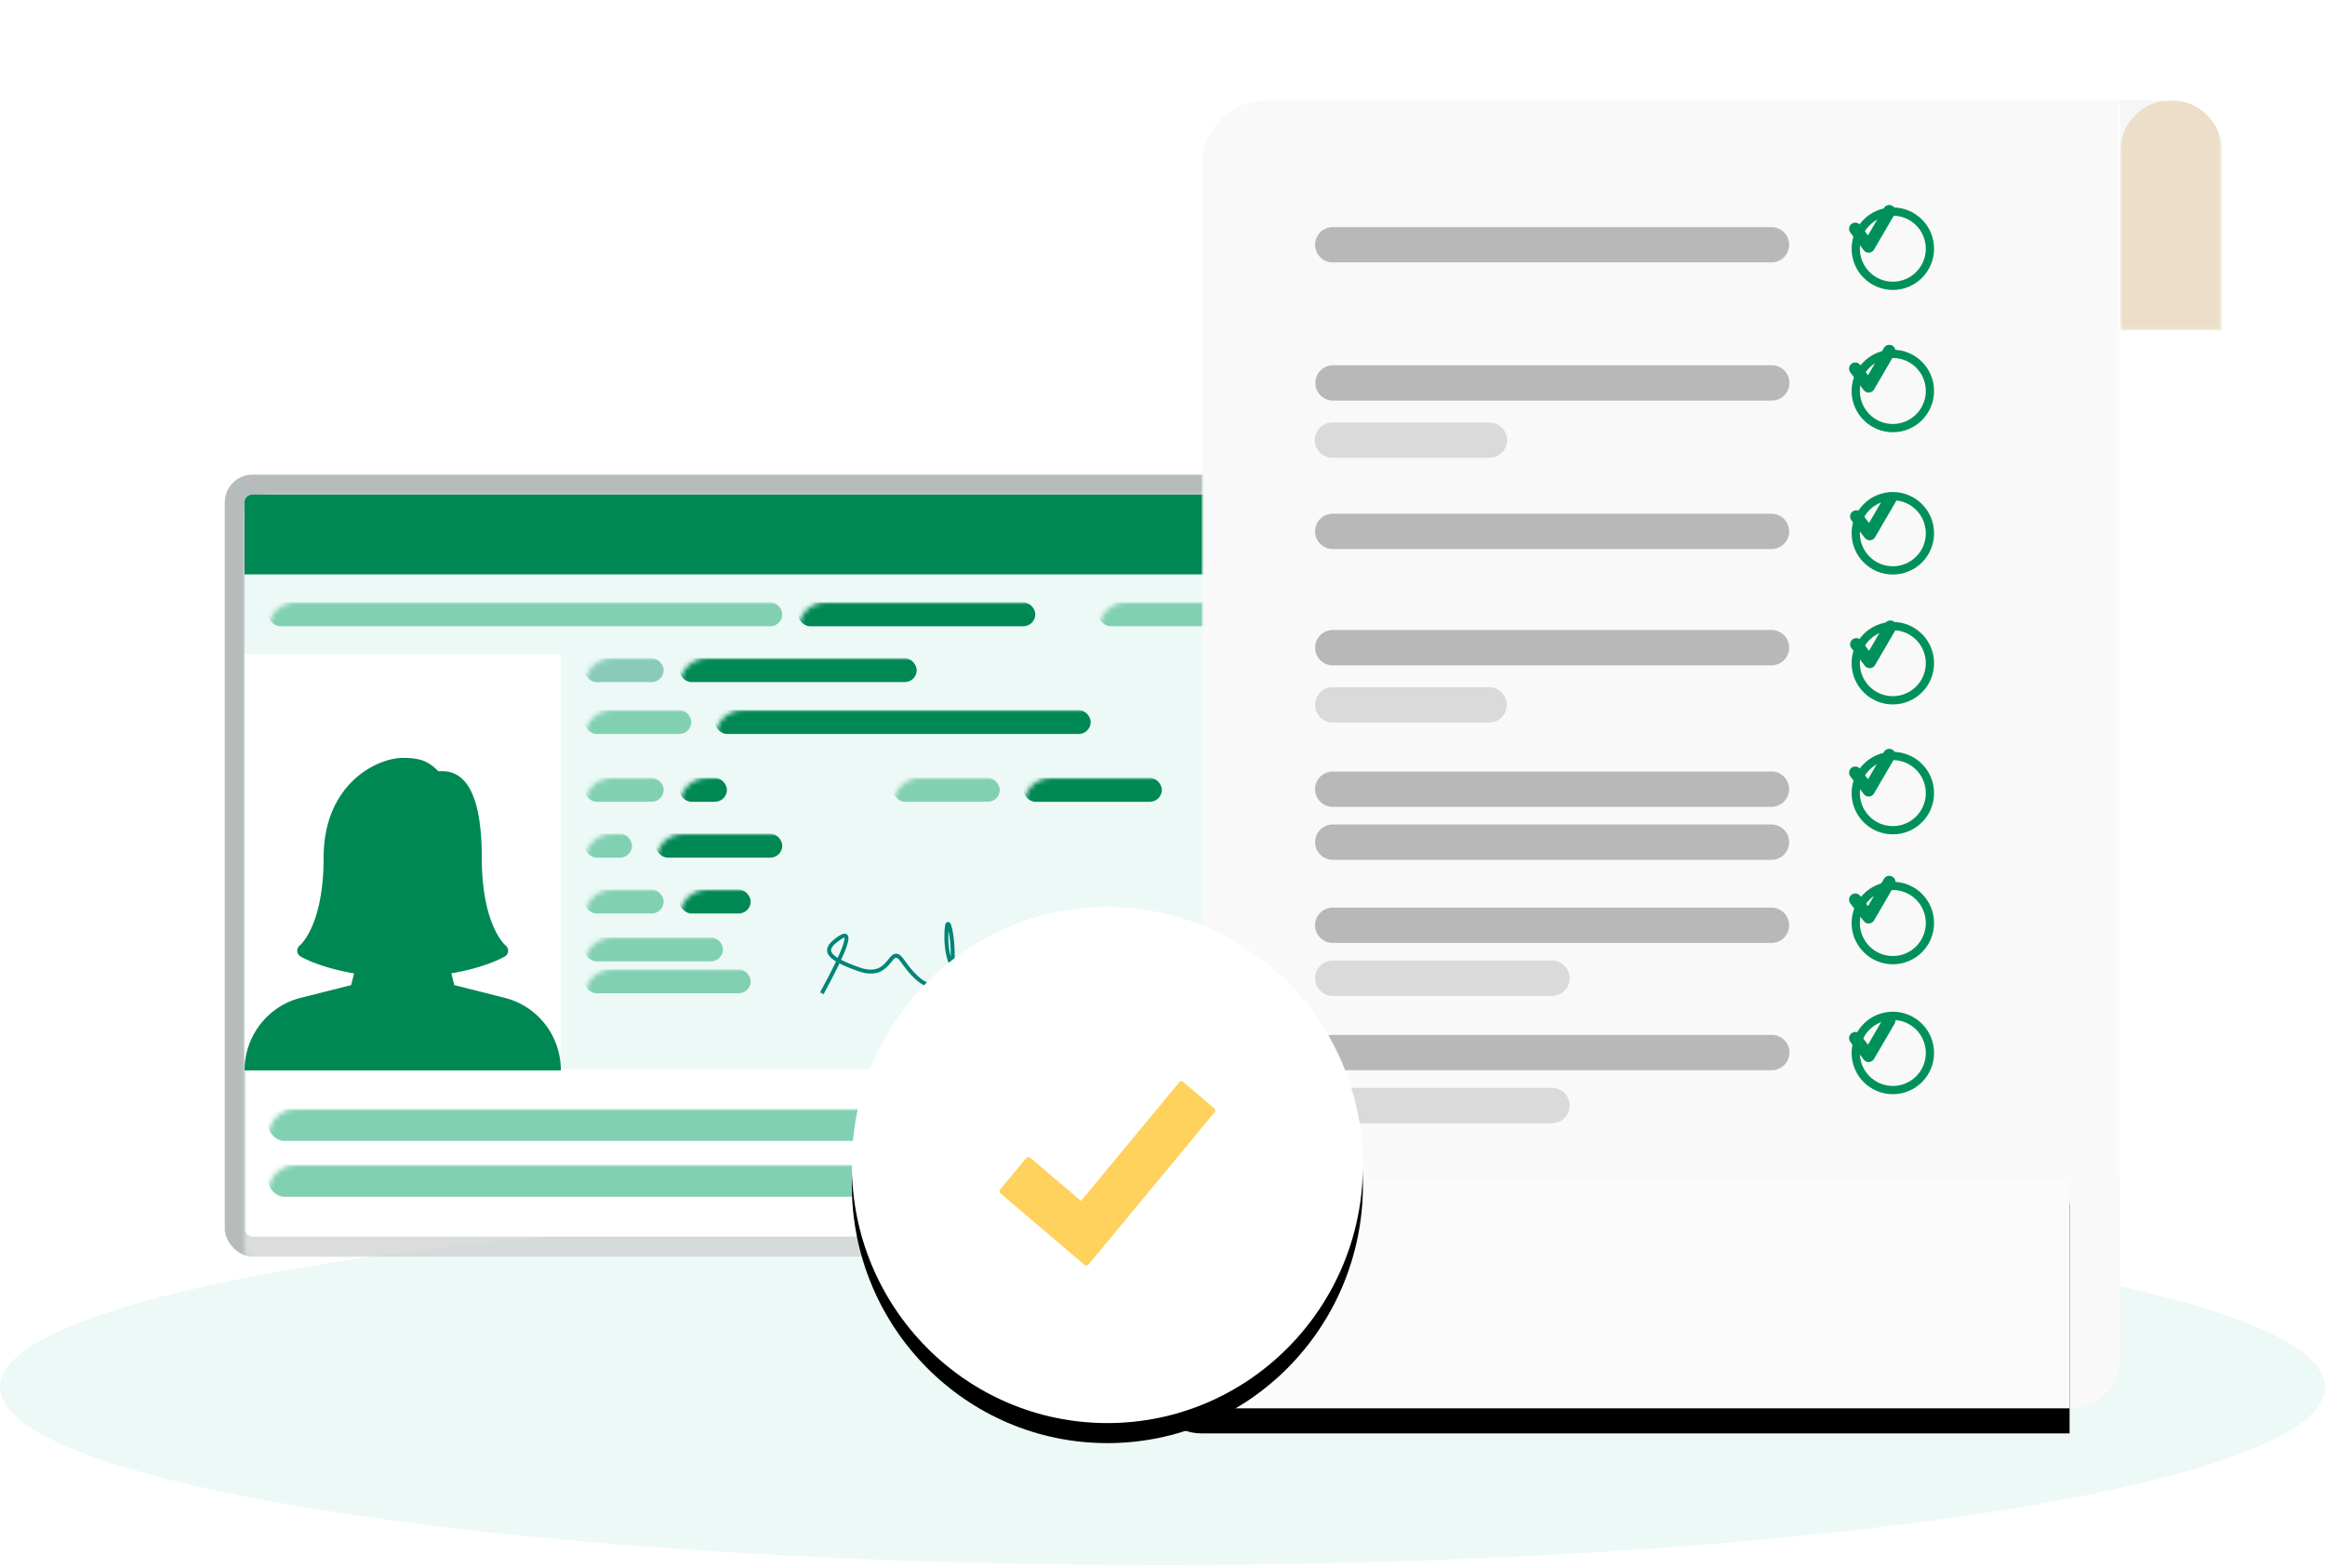
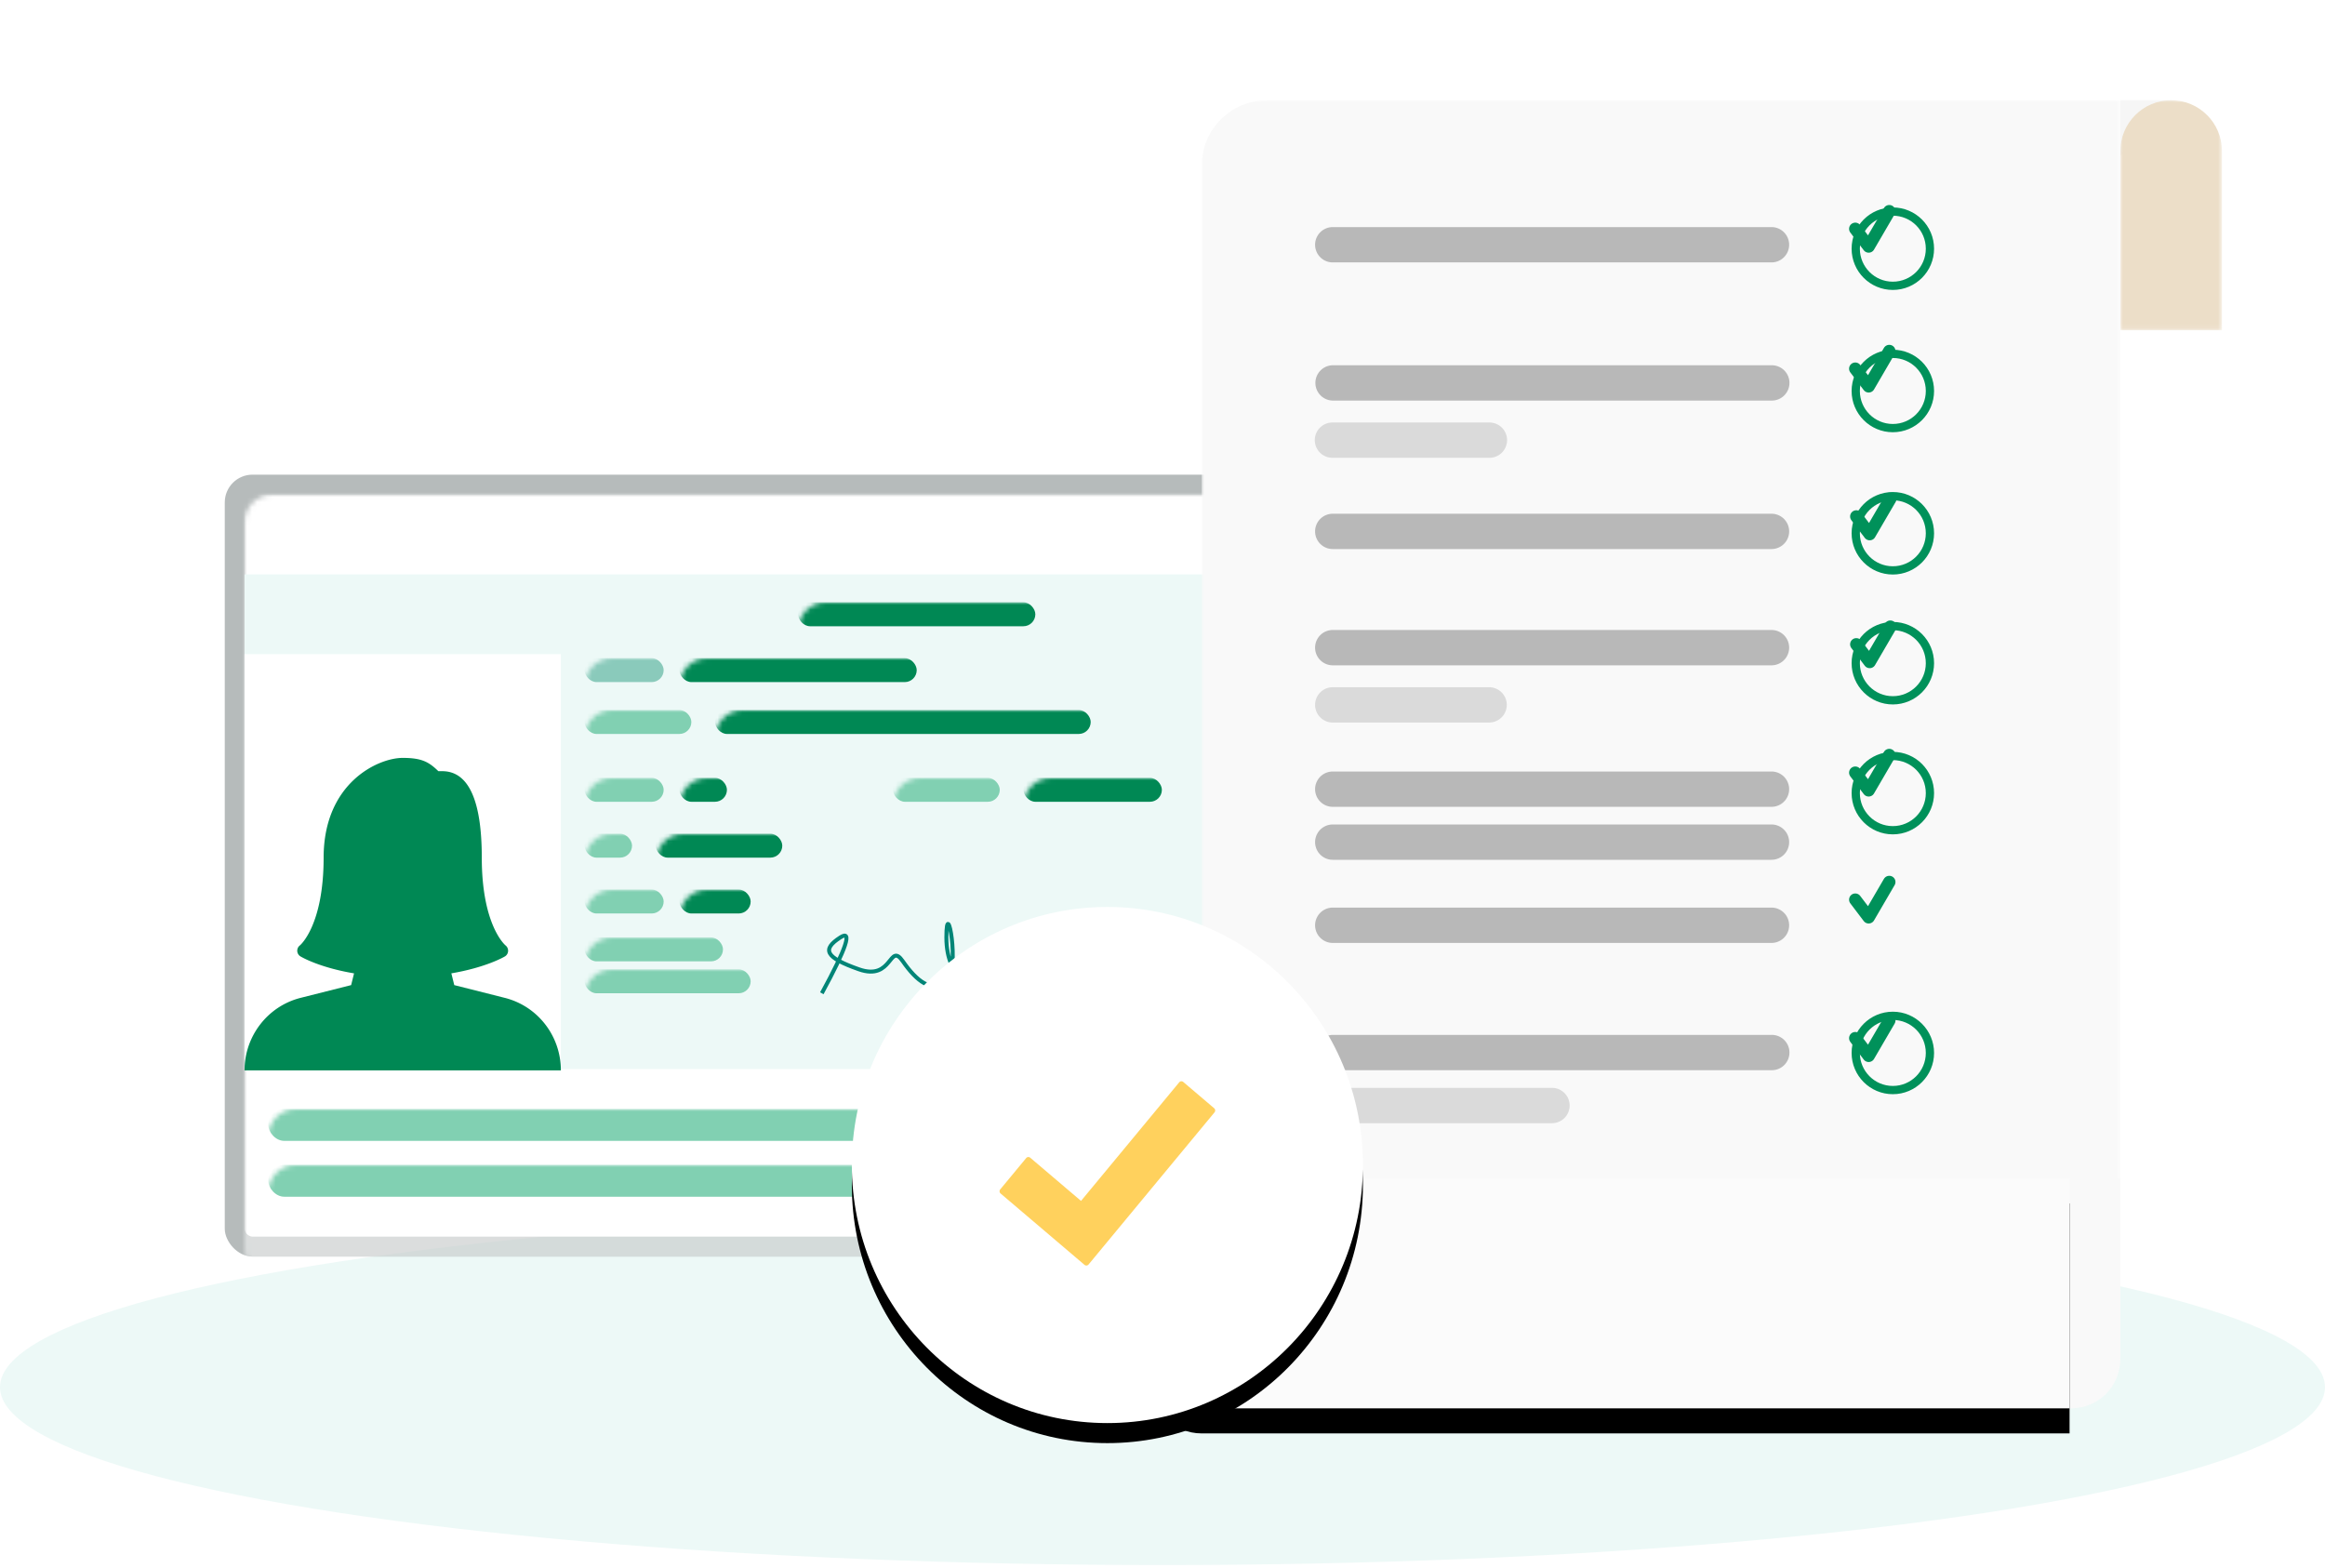
<svg xmlns="http://www.w3.org/2000/svg" xmlns:xlink="http://www.w3.org/1999/xlink" width="464" height="313" viewBox="0 0 464 313">
  <defs>
    <filter x="-12.4%" y="-8.2%" width="122.5%" height="120.2%" filterUnits="objectBoundingBox" id="saot0n4llc">
      <feOffset dx="4" dy="4" in="SourceAlpha" result="shadowOffsetOuter1" />
      <feGaussianBlur stdDeviation="3.5" in="shadowOffsetOuter1" result="shadowBlurOuter1" />
      <feColorMatrix values="0 0 0 0 0 0 0 0 0 0 0 0 0 0 0 0 0 0 0.044 0" in="shadowBlurOuter1" result="shadowMatrixOuter1" />
      <feMerge>
        <feMergeNode in="shadowMatrixOuter1" />
        <feMergeNode in="SourceGraphic" />
      </feMerge>
    </filter>
    <filter x="-5.5%" y="-10.9%" width="110.9%" height="143.6%" filterUnits="objectBoundingBox" id="usu2a5n71h">
      <feOffset dy="5" in="SourceAlpha" result="shadowOffsetOuter1" />
      <feGaussianBlur stdDeviation="2.5" in="shadowOffsetOuter1" result="shadowBlurOuter1" />
      <feColorMatrix values="0 0 0 0 0 0 0 0 0 0 0 0 0 0 0 0 0 0 0.038 0" in="shadowBlurOuter1" />
    </filter>
    <filter x="-10.8%" y="-6.8%" width="121.6%" height="121.4%" filterUnits="objectBoundingBox" id="wqp0nisk7j">
      <feOffset dy="4" in="SourceAlpha" result="shadowOffsetOuter1" />
      <feGaussianBlur stdDeviation="3" in="shadowOffsetOuter1" result="shadowBlurOuter1" />
      <feColorMatrix values="0 0 0 0 0 0 0 0 0 0 0 0 0 0 0 0 0 0 0.3 0" in="shadowBlurOuter1" />
    </filter>
    <path id="eyhizgrzfd" d="M0 0h183.351v261.06H0z" />
    <path id="d9yvh31m9f" d="M0 0h20.277v45.907H0z" />
    <path d="M183.351 215.154v45.908H10.14C4.539 261.062 0 256.52 0 250.918v-35.765h183.351z" id="noakqyz3ti" />
    <ellipse id="wehntmdm7k" cx="51" cy="51.5" rx="51" ry="51.5" />
    <rect id="vj5hos5rna" x="0" y="0" width="238.308" height="156.043" rx="5.538" />
  </defs>
  <g transform="translate(0 16)" fill="none" fill-rule="evenodd">
    <ellipse fill="#EDF9F7" cx="232" cy="260.834" rx="232" ry="35.5" />
    <g transform="translate(44.858 78.725)">
      <mask id="y1aw2gzarb" fill="#fff">
        <use xlink:href="#vj5hos5rna" />
      </mask>
      <use fill-opacity=".3" fill="#0C1D1B" xlink:href="#vj5hos5rna" />
      <rect stroke-opacity=".5" stroke="#FFF" stroke-width="7.912" fill="#FFF" mask="url(#y1aw2gzarb)" x="3.945" y="3.981" width="230.417" height="148.082" rx="1.582" />
      <path fill="#EDF9F7" mask="url(#y1aw2gzarb)" d="M3.945 19.904h230.417v98.721H3.945z" />
      <path fill="#FFF" mask="url(#y1aw2gzarb)" d="M3.945 35.826h63.128v82.799H3.945z" />
      <rect fill="#81D0B2" mask="url(#y1aw2gzarb)" x="8.68" y="126.586" width="220.948" height="6.369" rx="3.185" />
-       <rect fill="#81D0B2" mask="url(#y1aw2gzarb)" x="8.68" y="25.476" width="102.583" height="4.777" rx="2.388" />
      <rect fill="#8ACABB" mask="url(#y1aw2gzarb)" x="71.808" y="36.622" width="15.782" height="4.777" rx="2.388" />
      <rect fill="#81D0B2" mask="url(#y1aw2gzarb)" x="71.808" y="60.507" width="15.782" height="4.777" rx="2.388" />
      <rect fill="#81D0B2" mask="url(#y1aw2gzarb)" x="71.808" y="82.799" width="15.782" height="4.777" rx="2.388" />
      <rect fill="#81D0B2" mask="url(#y1aw2gzarb)" x="71.808" y="92.352" width="27.618" height="4.777" rx="2.388" />
      <rect fill="#81D0B2" mask="url(#y1aw2gzarb)" x="71.808" y="98.721" width="33.142" height="4.777" rx="2.388" />
      <rect fill="#81D0B2" mask="url(#y1aw2gzarb)" x="71.808" y="71.653" width="9.469" height="4.777" rx="2.388" />
      <rect fill="#81D0B2" mask="url(#y1aw2gzarb)" x="71.808" y="46.972" width="21.306" height="4.777" rx="2.388" />
      <rect fill="#81D0B2" mask="url(#y1aw2gzarb)" x="133.358" y="60.507" width="21.306" height="4.777" rx="2.388" />
-       <rect fill="#81D0B2" mask="url(#y1aw2gzarb)" x="174.391" y="25.476" width="55.237" height="4.777" rx="2.388" />
      <rect fill="#008854" mask="url(#y1aw2gzarb)" x="114.419" y="25.476" width="47.346" height="4.777" rx="2.388" />
      <rect fill="#008854" mask="url(#y1aw2gzarb)" x="90.746" y="36.622" width="47.346" height="4.777" rx="2.388" />
      <rect fill="#008854" mask="url(#y1aw2gzarb)" x="90.746" y="60.507" width="9.469" height="4.777" rx="2.388" />
      <rect fill="#008854" mask="url(#y1aw2gzarb)" x="90.746" y="82.799" width="14.204" height="4.777" rx="2.388" />
      <rect fill="#008854" mask="url(#y1aw2gzarb)" x="86.012" y="71.653" width="25.251" height="4.777" rx="2.388" />
      <rect fill="#008854" mask="url(#y1aw2gzarb)" x="97.848" y="46.972" width="74.964" height="4.777" rx="2.388" />
      <rect fill="#008854" mask="url(#y1aw2gzarb)" x="159.398" y="60.507" width="27.618" height="4.777" rx="2.388" />
      <rect fill="#81D0B2" mask="url(#y1aw2gzarb)" x="8.68" y="137.732" width="220.948" height="6.369" rx="3.185" />
-       <path d="M5.528 3.98H232.78c.874 0 1.583.71 1.583 1.583v14.34H3.945V5.564c0-.874.709-1.582 1.583-1.582z" fill="#008854" mask="url(#y1aw2gzarb)" />
      <path d="M119.154 103.498c4.922-9.023 6.152-12.738 3.691-11.146-3.69 2.389-3.074 3.981 3.72 6.37 6.793 2.388 6.004-5.574 8.766-1.593 2.761 3.98 5.812 6.37 8.68 3.98 2.868-2.388 0-17.514 0-8.757 0 8.758 5.918 11.146 10.653 8.758" stroke="#008577" stroke-width=".791" mask="url(#y1aw2gzarb)" />
      <path d="M55.876 104.414 45.8 101.87l-.581-2.348c6.952-1.181 10.53-3.283 10.687-3.376.373-.22.605-.62.636-1.056a1.354 1.354 0 0 0-.502-1.136c-.047-.037-4.748-3.954-4.748-17.526 0-11.445-2.654-17.25-7.89-17.25h-.776c-1.89-1.841-3.307-2.653-7.116-2.653-4.942 0-15.782 5.013-15.782 19.903 0 13.572-4.7 17.489-4.734 17.516a1.328 1.328 0 0 0 .11 2.197c.158.095 3.701 2.208 10.695 3.386l-.581 2.343-10.077 2.543c-6.591 1.664-11.195 7.649-11.195 14.476l63.128-.005c0-6.858-4.603-12.807-11.197-14.471z" fill="#008854" fill-rule="nonzero" mask="url(#y1aw2gzarb)" />
    </g>
    <g filter="url(#saot0n4llc)" transform="translate(225.673)">
      <path fill="#F6F6F6" d="M193.49 0v11.132L204.522.045 203.628 0z" />
      <g transform="translate(10.139)">
        <mask id="5dihd9852e" fill="#fff">
          <use xlink:href="#eyhizgrzfd" />
        </mask>
        <path d="M173.531 261.06H0V13.086C0 5.858 5.855 0 13.08 0H183.35v251.234c0 5.428-4.397 9.827-9.82 9.827" fill="#F9F9F9" mask="url(#5dihd9852e)" />
      </g>
      <g transform="translate(193.49)">
        <mask id="tgzo7o9cug" fill="#fff">
          <use xlink:href="#d9yvh31m9f" />
        </mask>
        <path d="M20.277 45.907H0V10.144C0 4.542 4.539 0 10.139 0c5.598 0 10.138 4.542 10.138 10.144v35.763z" fill="#ECDEC8" mask="url(#tgzo7o9cug)" />
      </g>
      <path d="M173.213 215.153h20.277v35.765c0 5.602-4.54 10.144-10.138 10.144-5.6 0-10.139-4.542-10.139-10.144v-35.765z" fill="#F9F9F9" />
      <g transform="translate(140.676 22.223)" stroke="#00915A" stroke-width="1.647">
        <ellipse cx="7.404" cy="7.408" rx="7.404" ry="7.408" />
        <ellipse cx="7.404" cy="35.804" rx="7.404" ry="7.408" />
        <ellipse cx="7.404" cy="64.201" rx="7.404" ry="7.408" />
        <ellipse cx="7.404" cy="90.128" rx="7.404" ry="7.408" />
        <ellipse cx="7.404" cy="116.056" rx="7.404" ry="7.408" />
-         <ellipse cx="7.404" cy="141.983" rx="7.404" ry="7.408" />
        <ellipse cx="7.404" cy="167.91" rx="7.404" ry="7.408" />
      </g>
      <path d="M36.304 32.368h87.559a3.524 3.524 0 0 0 0-7.048H36.304a3.524 3.524 0 0 0 0 7.048zM36.304 59.941h87.56a3.524 3.524 0 1 0 0-7.047h-87.56a3.524 3.524 0 0 0 0 7.047z" fill="#B8B8B8" />
      <path d="M36.304 71.362H67.51a3.524 3.524 0 1 0 0-7.047H36.304a3.524 3.524 0 1 0 0 7.047z" fill="#DADADA" />
      <path d="M36.304 89.573h87.56a3.524 3.524 0 0 0 0-7.048h-87.56a3.524 3.524 0 0 0 0 7.048zM36.304 112.774h87.559a3.524 3.524 0 0 0 0-7.049H36.304a3.524 3.524 0 0 0 0 7.049z" fill="#B8B8B8" />
      <path d="M36.304 124.194H67.51a3.524 3.524 0 0 0 0-7.048H36.304a3.524 3.524 0 1 0 0 7.048z" fill="#DADADA" />
      <g fill="#B8B8B8">
        <path d="M36.304 141.016h87.559a3.524 3.524 0 0 0 0-7.048H36.304a3.524 3.524 0 0 0 0 7.048zM36.304 151.587h87.559a3.524 3.524 0 0 0 0-7.048H36.304a3.524 3.524 0 1 0 0 7.048z" />
      </g>
      <g>
        <path d="M36.304 168.178h87.559a3.524 3.524 0 0 0 0-7.048H36.304a3.524 3.524 0 0 0 0 7.048z" fill="#B8B8B8" />
-         <path d="M36.304 178.75h43.752a3.524 3.524 0 0 0 0-7.05H36.304a3.524 3.524 0 1 0 0 7.05z" fill="#DADADA" />
      </g>
      <g>
        <path d="M36.304 193.577h87.56a3.524 3.524 0 1 0 0-7.047h-87.56a3.524 3.524 0 0 0 0 7.047z" fill="#B8B8B8" />
        <path d="M36.304 204.15h43.752a3.524 3.524 0 0 0 0-7.048H36.304a3.524 3.524 0 0 0 0 7.047z" fill="#DADADA" />
      </g>
      <g>
        <use fill="#000" filter="url(#usu2a5n71h)" xlink:href="#noakqyz3ti" />
        <use fill="#FBFBFB" xlink:href="#noakqyz3ti" />
      </g>
    </g>
    <path stroke="#00915A" stroke-width="2.471" stroke-linecap="round" stroke-linejoin="round" d="m370.256 29.667 2.674 3.524 4.113-7.048M370.256 57.576l2.674 3.524 4.113-7.049M370.256 138.2l2.674 3.525 4.113-7.048M370.256 163.54l2.674 3.525 4.113-7.049M370.256 191.183l2.674 3.525 4.113-7.049M370.462 87.068l2.673 3.524 4.114-7.048M370.462 112.584l2.673 3.524 4.114-7.049" />
    <g>
      <g transform="translate(170 165)">
        <use fill="#000" filter="url(#wqp0nisk7j)" xlink:href="#wehntmdm7k" />
        <use fill="#FFF" xlink:href="#wehntmdm7k" />
      </g>
      <path d="m236.144 199.924 6.166 5.244a.588.588 0 0 1 .07.822l-25.132 30.356a.578.578 0 0 1-.824.07l-16.731-14.229a.59.59 0 0 1-.074-.825l5.174-6.249a.571.571 0 0 1 .814-.069l10.133 8.617 19.592-23.664a.57.57 0 0 1 .812-.073z" fill="#FFD15D" />
    </g>
  </g>
</svg>